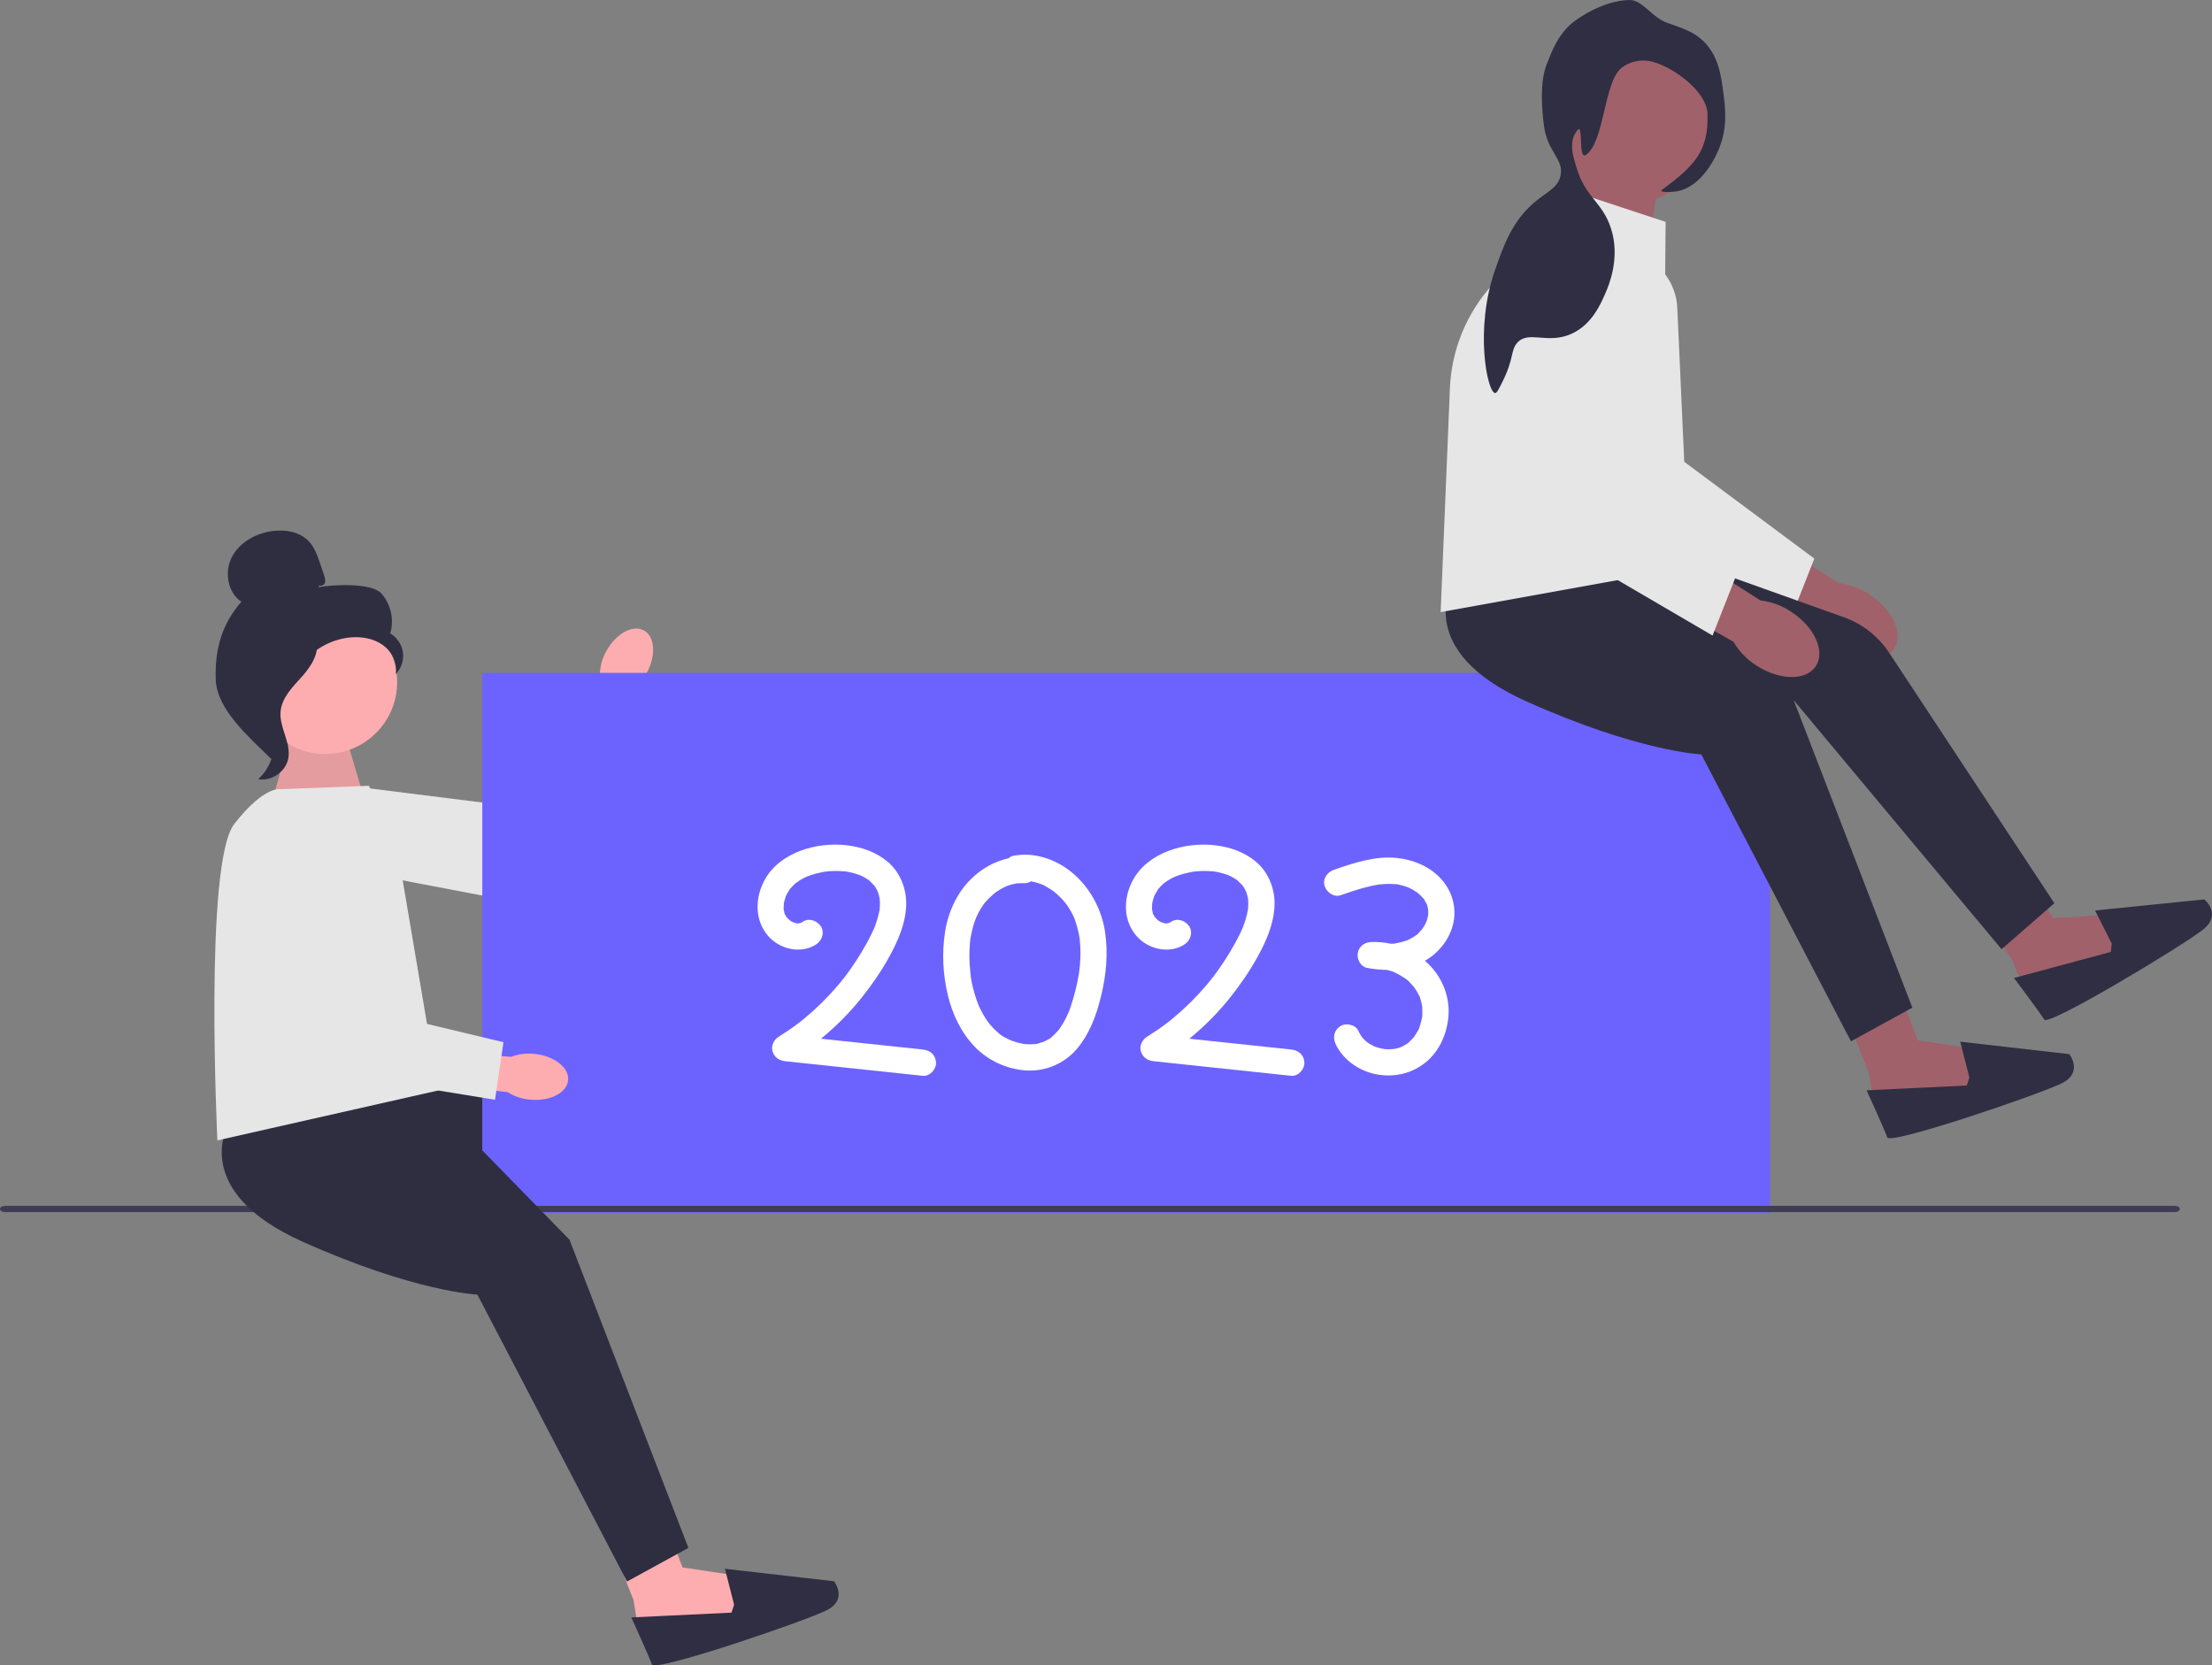
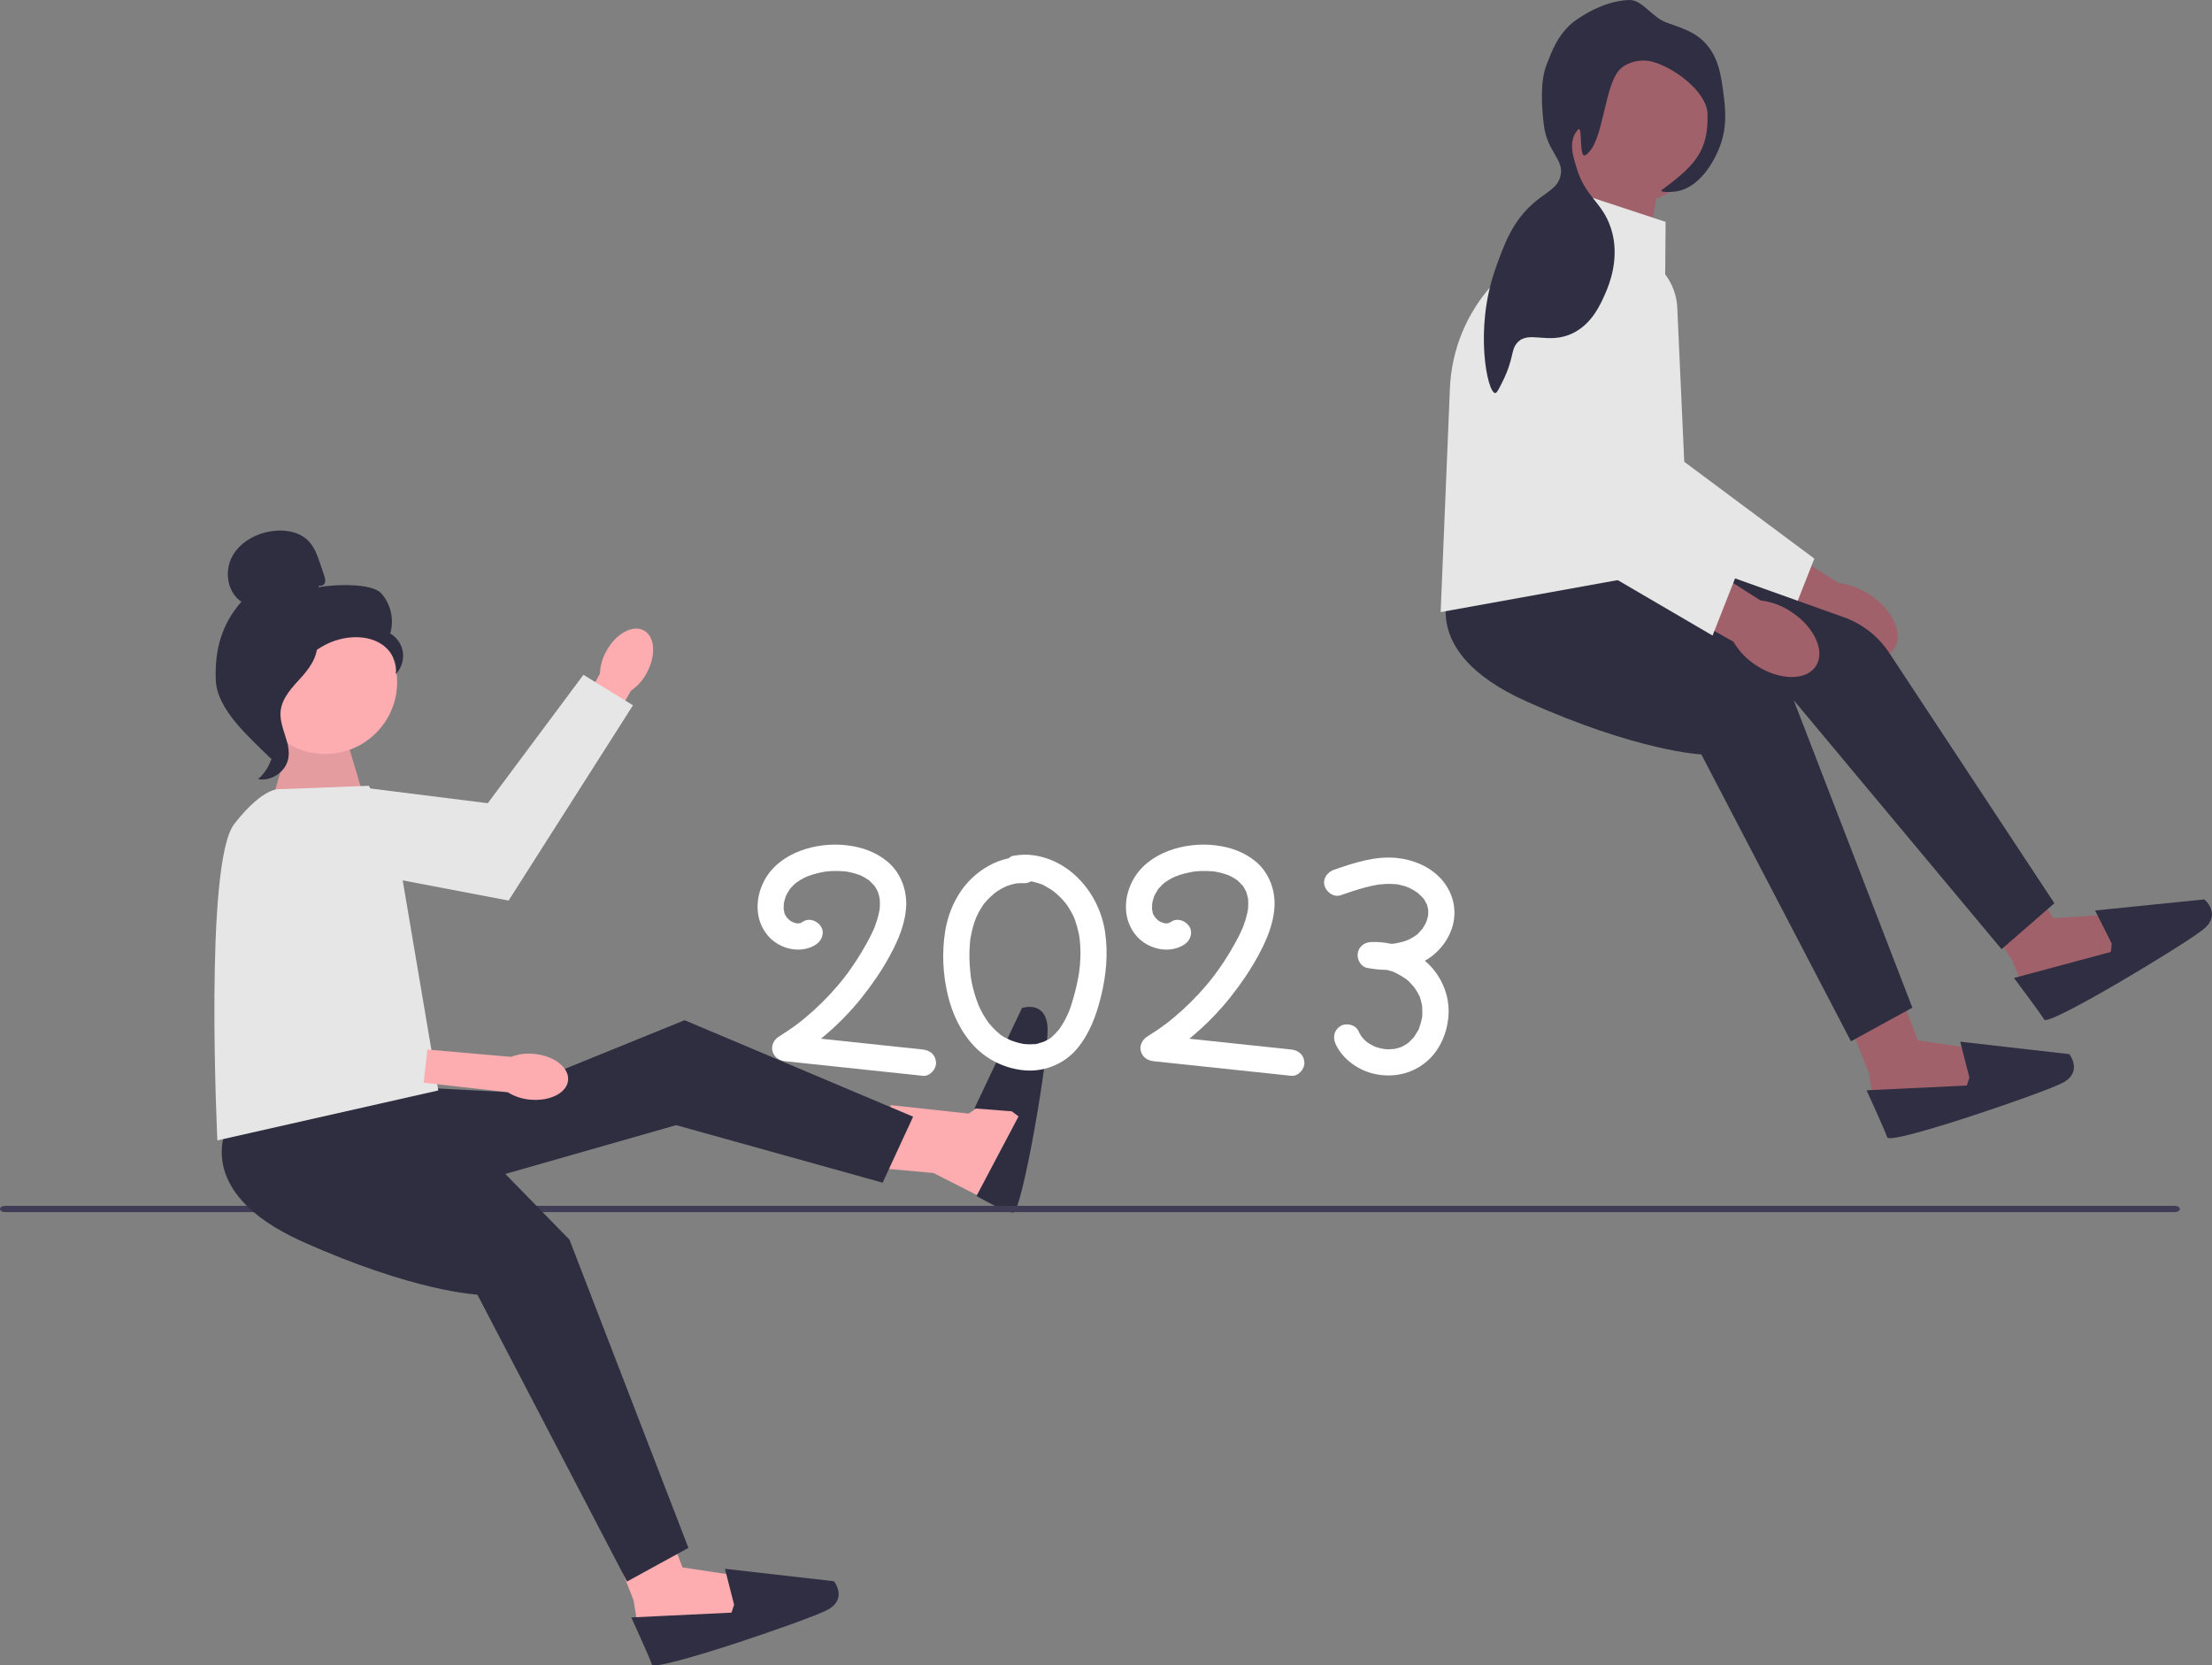
<svg xmlns="http://www.w3.org/2000/svg" width="841.387" height="633.525" viewBox="0 0 841.387 633.525">
  <rect x="0" y="0" width="841.387" height="633.525" fill="#808080" stroke="none" />
  <polygon points="333.049 444.238 355.055 446.23 382.385 460.11 386.892 444.013 390.829 423.634 382.628 413.976 368.463 423.634 338.844 420.415 333.049 444.238" fill="#fdadb0" />
  <polygon points="152.404 413.343 135.489 462.795 257.182 428.025 335.736 449.917 347.326 424.806 260.402 388.105 193.061 415.464 152.404 413.343" fill="#2f2e41" />
  <path d="m384.855,422.762l2.576,1.932-15.991,30.266s10.802,6.302,14.021,6.302,14.203-62.323,12.916-71.527c-1.288-9.204-9.658-6.249-9.658-6.249l-18.069,38.171,14.205,1.106 0-0h-0Z" fill="#2f2e41" />
  <g>
    <path id="uuid-2097ce6a-60e4-4070-b039-3848d94fc891-98" d="m228.182,256.257l-15.112,28.14,11.03,6.309,15.882-27.933c2.496-1.719,4.543-4.011,5.972-6.684,3.667-6.641,3.214-13.913-1.011-16.245s-10.621,1.158-14.285,7.797c-1.501,2.634-2.35,5.588-2.475,8.617l-0-0Z" fill="#fdadb0" />
    <polygon points="116.773 327.967 193.459 342.59 240.766 268.304 221.92 256.71 185.535 305.554 116.382 296.888 116.773 327.967" fill="#e6e6e6" />
  </g>
-   <rect x="183.444" y="255.97" width="489.833" height="205.51" fill="#6c63ff" />
  <polygon points="102.408 308.683 110.779 279.064 131.383 279.708 138.466 303.532 102.408 308.683" fill="#fdadb0" />
  <polygon points="102.408 308.683 110.779 279.064 131.383 279.708 138.466 303.532 102.408 308.683" isolation="isolate" opacity=".1" />
  <g>
    <circle cx="123.699" cy="259.476" r="27.363" fill="#fdadb0" />
    <path d="m121.515,222.689l-.414.71c5.353-1.064,20.225-1.752,23.891,2.29s5.019,10.051,3.44,15.274c2.598,1.518,4.433,4.276,4.829,7.258s-.655,6.124-2.766,8.268c.815-4.23-1.461-8.679-4.976-11.169-3.515-2.49-8.045-3.222-12.334-2.818-7.786.734-15.143,5.158-19.441,11.691-3.564,5.416-5.451,12.489-11.125,15.625-1.173.648,1.907,3.141,1.118,4.224-1.251,1.717-.216-1.033,1.021.694s-.194,3.899.805,5.773c.999,1.875-.652,7.035-2.469,8.136-8.134-8.063-20.608-18.597-21.022-30.043-.414-11.446,2.21-21.064,9.74-29.695-5.283-3.513-6.528-11.37-3.604-17.001,2.924-5.631,9.128-9.036,15.417-9.879,4.897-.657,10.336.25,13.759,3.813,2.268,2.36,3.379,5.57,4.426,8.671.492,1.458.984,2.915,1.476,4.373.293.869.589,1.804.335,2.685-.254.881-1.314,1.58-2.106,1.118h0v0Z" fill="#2f2e41" />
    <path d="m120.684,242.661l-.496.343c1.636,5.071-1.704,10.336-5.259,14.305-3.556,3.968-7.738,8.053-8.209,13.36-.535,6.024,3.983,11.776,2.957,17.737-.881,5.12-6.399,8.947-11.503,7.978,5.165-4.41,7.28-12.067,5.11-18.502-1.328-3.937-4.105-7.501-4.169-11.655-.063-4.109,2.547-7.719,5.038-10.988,4.322-5.671,9.441-11.812,16.53-12.577h0l0-0Z" fill="#2f2e41" />
  </g>
  <path d="m827.271,458.726H1.881c-1.043,0-1.881.53-1.881,1.19s.838,1.19,1.881,1.19h825.39c1.043,0,1.881-.53,1.881-1.19s-.838-1.19-1.881-1.19Z" fill="#3f3d56" />
  <polygon points="627.402 91.271 631.276 67.063 605.131 56.411 601.257 93.208 627.402 91.271" fill="#a0616a" />
  <g>
    <path id="uuid-c40af7bd-5eb1-4e7e-b95c-4d1ae58f7257-99" d="m697.811,246.556c8.843,5.784,18.996,5.909,22.676.281s-.506-14.878-9.353-20.663c-3.502-2.359-7.519-3.845-11.713-4.334l-37.779-24.033-10.9,17.969,38.401,21.785c2.13,3.648,5.103,6.733,8.67,8.996h-0Z" fill="#a0616a" />
    <path d="m613.299,95.39h-0c-13.849,1.137-23.485,14.269-20.414,27.821l15.763,69.574,72.547,42.412,8.929-22.694-49.481-36.832-2.649-58.542c-.585-12.934-11.79-22.799-24.695-21.739Z" fill="#e6e6e6" />
  </g>
  <g>
    <polygon points="750.122 342.419 765.485 365.399 768.345 372.598 776.768 377.925 808.722 363.092 801.8 347.933 781.055 349.302 772.53 336.223 750.122 342.419" fill="#a0616a" />
    <path d="m803.25,358.958l-.319,3.168-36.859,9.911s9.842,13.098,11.488,15.823,53.428-28.544,60.561-34.34.352-11.37.352-11.37l-41.55,4.217,6.326,12.591h0l-0.0 0Z" fill="#2f2e43" />
  </g>
  <path d="m580.161,214.138l-4.092,9.673s-8.929,27.531,36.832,37.204,69.571,5.581,69.571,5.581l78.872,94.498,20.09-17.486-62.838-95.27c-4.129-6.26-10.18-11.008-17.242-13.53l-94.658-33.801-26.535,13.131h-0Z" fill="#2f2e41" />
  <g>
    <polygon points="700.734 382.441 710.844 408.169 712.103 415.812 719.197 422.812 753.579 415.133 750.047 398.846 729.488 395.761 723.947 381.166 700.734 382.441" fill="#a0616a" />
    <path d="m749.114,409.927l-.987,3.027-38.124,1.825s6.823,14.895,7.85,17.909,58.285-16.497,66.49-20.639,2.768-11.034,2.768-11.034l-41.494-4.738,3.496,13.65h0Z" fill="#2f2e43" />
  </g>
  <path d="m558.37,213.932l-6.061,8.578s-14.593,24.994,28.053,44.201c42.646,19.207,66.782,20.285,66.782,20.285l56.912,109.14,23.356-12.801-45.241-117.256-44.1-40.467-79.702-11.68 0.0 0Z" fill="#2f2e41" />
  <g>
    <polygon points="230.853 582.964 240.963 608.691 242.223 616.334 249.317 623.335 283.699 615.655 280.167 599.368 259.607 596.284 254.067 581.688 230.853 582.964" fill="#fdadb0" />
    <path d="m279.234,610.449l-.987,3.027-38.124,1.825s6.823,14.895,7.85,17.909,58.285-16.497,66.49-20.639c8.205-4.141,2.769-11.034,2.769-11.034l-41.494-4.738,3.496,13.65h0-0Z" fill="#2f2e43" />
  </g>
  <path d="m92.812,419.442l-6.061,8.578s-14.593,24.994,28.053,44.201c42.646,19.207,66.782,20.285,66.782,20.285l56.912,109.14,23.356-12.801-45.241-117.256-57.459-58.858-66.343,6.71-0.0 0Z" fill="#2f2e41" />
  <path d="m633.556,84.405l-33.855-11.161-31.895,34.909c-9.917,10.854-15.687,24.858-16.295,39.548l-3.523,85.148,84.453-15.254s1.116-133.19,1.116-133.189Z" fill="#e6e6e6" />
  <g>
    <path id="uuid-95e9a552-5b77-4d28-a5fe-15ca0c9b439e-100" d="m668.03,253.135c8.843,5.784,18.996,5.909,22.676.281s-.506-14.878-9.353-20.663c-3.502-2.359-7.519-3.845-11.713-4.334l-37.779-24.033-10.9,17.969,38.401,21.785c2.13,3.648,5.103,6.733,8.67,8.996l-0.0 0Z" fill="#a0616a" />
    <path d="m583.518,101.97h-0c-13.849,1.137-23.485,14.269-20.414,27.821l15.763,69.574,72.547,42.412,8.929-22.694-49.481-36.832-2.649-58.542c-.585-12.934-11.79-22.799-24.695-21.739l0.0 0Z" fill="#e6e6e6" />
  </g>
  <circle cx="619.843" cy="47.383" r="29.902" fill="#a0616a" />
  <path d="m634.069,8.643c6.586,2.315,10.355,3.64,13.808,6.965,5.831,5.618,6.794,13.126,7.688,20.101.7,5.457,1.604,12.513-1.592,20.574-1.091,2.751-6.381,15.008-16.506,16.557-1.989.304-6.657.384-5.312-.609,12.454-9.194,17.769-14.745,17.333-28.915-.271-8.805-13.725-18.311-21.713-20.02-3.365-.72-7.846-.062-11.058,2.575-6.714,5.512-6.428,28.306-13.508,33.07-2.912,1.96-.972-11.834-3.023-9.597-4.048,4.414-1.451,11.173-.724,13.747,3.45,12.21,9.956,13.405,13.326,23.831,3.639,11.257-.941,21.855-2.027,24.368-1.889,4.372-5.131,11.875-12.538,15.475-9.402,4.569-16.813-1.381-21.184,3.72-2.444,2.851-1.122,5.871-5.535,14.74-1.441,2.895-2.161,4.343-2.799,4.292-3.018-.243-7.904-24.399-.001-46.895,3.316-9.441,6.565-18.691,15.274-25.924,4.604-3.824,8.466-5.2,9.565-9.665,1.57-6.38-4.95-9.103-6.257-19.168-.894-6.884-1.521-16.73.91-23.04,2.295-5.959,4.288-11.132,9.503-15.823,1.253-1.127,11.364-8.784,22.085-9,4.936-.099,8.562,6.63,14.285,8.642h0l-0.0 0Z" fill="#2f2e43" />
  <g>
    <path d="m327.288,332.998c.015.007.029.014.045.021-.011-.006-.022-.011-.033-.017-.004-.002-.008-.003-.012-.005Z" fill="#fff" />
    <path d="m304.865,350.958c-.16-.024-.309.038-.401.111.141-.041.268-.072.362-.087.013-.008.026-.016.039-.024Z" fill="#fff" />
    <path d="m351.048,399.256c-12.925-1.37-25.849-2.74-38.774-4.109,5.786-4.716,11.071-10.047,15.704-15.893,3.901-4.922,7.445-10.1,10.454-15.617,3.22-5.905,5.974-12.273,6.252-19.087.254-6.227-2.205-12.651-7.028-16.705-4.43-3.724-9.746-5.565-15.43-6.267-11.494-1.418-25.889,2.634-31.572,13.54-3.502,6.721-3.593,14.975,1.498,20.91,4.352,5.074,12.543,7.046,18.304,3.231,2.177-1.442,3.314-4.483,1.794-6.841-1.4-2.172-4.509-3.338-6.841-1.794-.177.117-.362.222-.542.333.032.005.065.005.097.018-.022-.009-.074-.004-.136.005-.028.018-.058.034-.086.053-.42.279-.428.154-.277.034-.228.065-.473.146-.638.203-.163.001-.327.009-.49.005-.111-.003-.475-.063-.573-.071-.095-.022-.177-.042-.209-.05-.209-.054-.794-.353-1.067-.375-.02-.01-.04-.019-.06-.03-.186-.099-.37-.204-.55-.313-.178-.108-.346-.23-.523-.339-.002-.002-.003-.004-.006-.006-.361-.355-.716-.707-1.065-1.072-.103-.212-.281-.421-.397-.621-.108-.186-.2-.381-.305-.568-.093-.166-.135-.237-.157-.271-.117-.438-.197-.992-.241-1.198-.027-.127-.084-.331-.112-.512.013-.196.024-.415.022-.527-.013-.536.017-1.066.055-1.599.001-.003.001-.005.002-.008.076-.299.119-.608.191-.908.132-.544.293-1.08.48-1.607.023-.066.05-.158.073-.249.112-.271.265-.542.392-.786.26-.497.543-.982.849-1.453.096-.148.202-.354.322-.529.036-.032.072-.067.107-.107.409-.461.808-.919,1.252-1.347.195-.188.395-.372.598-.552.144-.128.35-.295.467-.391.955-.693,1.96-1.314,3.013-1.848.221-.112,1.045-.467,1.163-.531.638-.243,1.276-.481,1.929-.683,1.157-.358,2.334-.647,3.522-.881.55-.108,1.128-.239,1.694-.3.028-.003.042-.004.076-.008.325-.034.648-.071.974-.099,2.163-.187,4.295-.105,6.453.078.171.028.342.054.512.084.546.095,1.09.206,1.629.334,1.067.252,2.12.566,3.147.953-.025-.01.133.05.294.112-.203-.098-.35-.178.012.005.151.058.3.117.299.121-.005.016-.136-.042-.267-.104.038.019.06.03.109.055.429.219.864.422,1.285.657.463.258.916.534,1.356.83.161.108.318.223.478.333.009.008.014.013.023.022.714.649,1.339,1.357,2.014,2.036.107.165.223.326.329.492.352.551.641,1.126.94,1.707.004.009.005.011.01.019.071.204.151.447.17.506.222.671.369,1.348.526,2.036.019.082.031.134.044.191.028.253.039.514.052.761.043.769.039,1.54-.007,2.309-.017.282-.049.562-.067.844-.005.07-.007.124-.01.175-.012.053-.024.111-.039.185-.114.562-.211,1.127-.342,1.687-.348,1.487-.812,2.945-1.351,4.373-.129.341-.264.678-.398,1.017-.004.008-.005.012-.009.02-.295.663-.597,1.323-.914,1.975-.609,1.252-1.261,2.483-1.933,3.702-1.249,2.267-2.583,4.486-4,6.652-.707,1.08-1.434,2.147-2.18,3.2-.353.498-.711.993-1.073,1.485-.201.273-.404.545-.607.816-.051.068-.355.465-.503.66-.145.185-.329.419-.33.42-.252.318-.507.635-.763.951-.469.578-.945,1.15-1.427,1.718-.918,1.082-1.859,2.145-2.821,3.188-2.011,2.178-4.117,4.269-6.311,6.263-1.094.994-2.209,1.964-3.346,2.908-.516.428-1.036.852-1.561,1.27-.227.181-.457.36-.686.54-.098.074-.349.267-.528.401-2.352,1.767-4.785,3.421-7.285,4.971-1.817,1.126-2.987,3.517-2.298,5.647.731,2.259,2.528,3.428,4.821,3.671,17.448,1.849,34.896,3.698,52.344,5.548,2.61.277,5.112-2.497,5-5-.132-2.945-2.204-4.704-5-5Zm-52.348-51.121c-.102-.054-.19-.268-.264-.533.075.159.27.536.264.533Zm35.057-9.262c.012-.001.062.132.117.29-.068-.139-.135-.288-.117-.29Zm.138.332c.157.306.09.183,0,0h0Zm-1.438,14.042c.075-.188.367-.827,0,0h0Z" fill="#fff" />
    <path d="m467.398,332.998c.015.007.029.014.044.021-.011-.006-.022-.011-.032-.016-.004-.002-.008-.003-.012-.005Z" fill="#fff" />
    <path d="m444.976,350.958c-.16-.024-.309.038-.401.111.141-.041.268-.072.362-.087.013-.008.026-.016.039-.024Z" fill="#fff" />
    <path d="m491.158,399.256c-12.925-1.37-25.85-2.74-38.774-4.109,5.786-4.716,11.072-10.047,15.704-15.893,3.901-4.922,7.445-10.1,10.454-15.617,3.22-5.905,5.974-12.273,6.252-19.087.254-6.227-2.205-12.651-7.028-16.705-4.43-3.724-9.746-5.565-15.43-6.267-11.494-1.418-25.889,2.634-31.572,13.54-3.502,6.721-3.593,14.975,1.498,20.91,4.352,5.074,12.543,7.046,18.304,3.231,2.177-1.442,3.314-4.483,1.794-6.841-1.4-2.172-4.509-3.338-6.841-1.794-.177.117-.362.222-.542.333.032.005.065.005.097.018-.022-.009-.074-.004-.136.005-.028.018-.058.034-.086.053-.42.279-.428.154-.277.034-.228.065-.473.146-.638.203-.163.001-.327.009-.49.005-.111-.003-.475-.063-.574-.071-.095-.022-.177-.042-.209-.05-.209-.054-.794-.353-1.067-.375-.02-.01-.04-.019-.06-.03-.186-.099-.37-.204-.55-.313-.178-.108-.346-.23-.523-.339-.002-.002-.003-.004-.006-.006-.36-.355-.716-.707-1.065-1.072-.103-.212-.281-.421-.397-.621-.108-.186-.2-.381-.305-.568-.093-.165-.135-.237-.157-.271-.117-.438-.198-.992-.241-1.198-.027-.127-.084-.331-.112-.512.013-.196.024-.415.022-.526-.013-.536.017-1.065.055-1.599.001-.003.001-.005.002-.008.076-.299.119-.608.191-.908.132-.544.293-1.08.48-1.607.023-.066.05-.158.073-.249.112-.271.265-.542.392-.786.26-.497.543-.982.849-1.453.096-.148.202-.354.322-.529.036-.032.072-.067.107-.107.409-.461.808-.919,1.252-1.347.195-.188.395-.372.598-.552.144-.128.351-.295.467-.391.955-.693,1.96-1.314,3.013-1.848.221-.112,1.045-.467,1.163-.531.638-.243,1.276-.481,1.929-.683,1.157-.358,2.334-.647,3.522-.881.55-.108,1.128-.239,1.693-.3.028-.003.042-.004.076-.008.325-.034.648-.071.974-.099,2.163-.187,4.295-.105,6.453.078.171.028.341.054.512.084.546.095,1.09.206,1.629.334,1.067.252,2.12.566,3.147.953-.025-.01.133.05.295.112-.203-.098-.35-.178.012.005.151.058.3.117.299.121-.005.016-.136-.042-.267-.105.038.019.061.031.11.055.429.219.864.422,1.286.657.463.258.916.534,1.356.83.161.108.318.223.478.333.009.008.014.013.023.021.714.649,1.339,1.357,2.014,2.036.107.165.223.326.329.492.352.551.641,1.126.94,1.707.005.009.005.011.01.019.071.204.15.447.17.506.222.671.369,1.348.526,2.036.019.082.031.135.044.191.028.253.039.513.052.76.043.769.039,1.54-.007,2.309-.017.282-.049.562-.067.844-.005.07-.007.124-.01.175-.012.053-.024.111-.039.185-.114.562-.211,1.127-.342,1.687-.348,1.487-.812,2.945-1.351,4.373-.129.341-.264.679-.398,1.018-.003.008-.005.011-.008.019-.295.663-.597,1.323-.914,1.975-.609,1.252-1.261,2.483-1.932,3.702-1.249,2.267-2.583,4.486-4,6.652-.707,1.08-1.434,2.147-2.18,3.2-.353.498-.711.993-1.073,1.485-.201.273-.404.545-.607.816-.051.068-.353.463-.502.658-.145.185-.33.421-.331.422-.252.318-.507.635-.763.951-.469.578-.945,1.15-1.427,1.718-.918,1.082-1.859,2.145-2.821,3.188-2.011,2.178-4.117,4.269-6.311,6.263-1.094.994-2.209,1.964-3.346,2.908-.516.428-1.036.852-1.561,1.27-.228.182-.457.361-.687.54-.099.075-.349.267-.527.4-2.352,1.767-4.785,3.421-7.285,4.971-1.817,1.126-2.987,3.517-2.298,5.647.731,2.259,2.528,3.428,4.821,3.671,17.448,1.849,34.896,3.698,52.344,5.548,2.61.277,5.112-2.497,5-5-.132-2.945-2.204-4.704-5-5Zm-52.348-51.121c-.102-.054-.19-.268-.264-.533.075.159.269.536.264.533Zm35.057-9.262c.012-.001.062.132.118.291-.068-.14-.136-.289-.118-.291Zm.138.332c.156.304.09.183,0,0h0Zm-1.439,14.043c.074-.186.37-.833,0,0h0Z" fill="#fff" />
    <path d="m391.291,325.172c-1.913-.14-3.77.074-5.664.338-.753.105-1.422.474-1.98.994-5.344,1.135-10.305,3.988-14.213,7.809-5.506,5.384-8.814,12.757-9.974,20.31-1.215,7.907-.806,16.029,1.038,23.815,1.722,7.269,5.021,14.316,10.24,19.736,5.126,5.323,12.232,8.57,19.593,9.044,7.332.472,14.606-2.633,19.336-8.253,4.722-5.611,7.3-12.583,9.055-19.623,2.042-8.19,2.864-16.604,1.589-24.975-2.231-14.646-13.655-28.071-29.02-29.196Zm-19.018,57.357c-.098-.224-.276-.71,0,0h0Zm38.514-15.555c-.067.792-.155,1.583-.254,2.372-.035.236-.096.671-.107.747-.093.592-.193,1.182-.301,1.771-.592,3.233-1.387,6.439-2.379,9.573-.416,1.315-.828,2.702-1.406,3.966-.032.064-.065.13-.087.177-.16.344-.312.691-.476,1.033-.379.793-.785,1.573-1.223,2.336-.371.647-.765,1.281-1.185,1.898-.139.204-.288.402-.425.607-.029.044-.05.075-.072.109-.015.018-.026.03-.043.05-.478.558-.951,1.114-1.47,1.636-.258.26-.522.512-.794.758-.181.164-.365.324-.552.481-.426.345-.376.312.149-.098.08.305-2.481,1.627-3.269,1.957-.13.031-.261.065-.336.091-.337.116-.677.222-1.02.317-.455.127-1.644.596-2.084.451.208-.027.416-.054.624-.081-.236.028-.472.052-.709.072-.356.029-.712.049-1.069.06-.717.021-1.435.004-2.151-.048-.257-.019-.513-.048-.769-.072-.019-.004-.031-.007-.052-.011-.834-.173-1.663-.331-2.483-.563-.707-.2-1.39-.455-2.084-.692-.037-.013-.063-.021-.094-.031-.245-.113-.492-.222-.735-.339-1.17-.567-2.741-1.26-3.765-2.176-.083-.094-.211-.227-.308-.308-.234-.194-.465-.392-.692-.595-.569-.509-1.112-1.046-1.634-1.602-.47-.501-.908-1.027-1.345-1.555-.129-.165-.331-.421-.384-.495-.23-.321-.455-.647-.673-.977-.875-1.322-1.653-2.707-2.342-4.135-.173-.359-.334-.723-.502-1.084-.004-.008-.009-.02-.013-.029-.321-.831-.644-1.658-.928-2.504-1.002-2.988-1.882-6.227-2.169-9.376-.012-.125-.023-.238-.029-.289-.031-.265-.059-.53-.086-.795-.089-.861-.16-1.725-.213-2.589-.107-1.735-.141-3.474-.091-5.212.029-1.012.089-2.024.18-3.032.039-.431.089-.861.135-1.292.04-.27.083-.54.128-.809.311-1.836.743-3.653,1.316-5.425.132-.408.271-.813.418-1.216.055-.15.483-1.172.456-1.141.305-.666.623-1.326.972-1.97.428-.79.893-1.56,1.398-2.304.194-.287.402-.691.657-.927-.175.162-.267.248-.321.299.118-.112.375-.36.476-.481,1.138-1.371,2.412-2.581,3.767-3.733.026-.023.043-.037.066-.057.037-.024.074-.048.123-.081.313-.21.616-.434.932-.641.732-.48,1.49-.922,2.269-1.32.312-.159.629-.304.945-.455.198-.077.396-.152.596-.223.699-.248,1.41-.461,2.132-.635.36-.087.723-.164,1.087-.231.098-.018.197-.032.296-.049.057-.006.124-.013.212-.022.876-.035,1.735-.085,2.613-.049.893.037,1.77-.234,2.536-.703.157.028.314.055.471.087.761.156,1.513.354,2.253.59.343.109.683.227,1.02.352.055.021.136.043.221.065.576.15,1.2.577,1.712.853.589.318,1.165.659,1.728,1.021.308.199.613.404.913.614.168.118.333.239.498.36,1.032.864,2.025,1.755,2.947,2.738.51.544.986,1.113,1.465,1.684.019.022.031.036.047.055.024.035.046.068.077.114.245.358.503.707.743,1.069.785,1.183,1.486,2.423,2.09,3.708.024.051.074.149.128.254.173.363.3.77.435,1.144.3.831.569,1.673.806,2.523.237.848.442,1.704.618,2.567.088.431.168.864.242,1.297.014.082.073.504.107.733.192,1.65.298,3.309.311,4.97.012,1.634-.057,3.267-.194,4.895Z" fill="#fff" />
-     <path d="m552.674,351.756c1.62-6.48-.354-13.095-4.957-17.868-4.322-4.483-10.333-6.877-16.439-7.507-8.182-.845-16.317,1.876-23.933,4.52-2.465.856-4.362,3.464-3.492,6.151.789,2.44,3.505,4.411,6.151,3.492,2.927-1.016,5.859-2.026,8.851-2.835,1.45-.392,2.913-.738,4.39-1.01.309-.057.62-.106.93-.161.102-.018.183-.033.253-.046.017-.002.028-.003.048-.005.857-.087,1.71-.176,2.572-.214,1.418-.063,2.817.003,4.23.109.163.012.248.017.304.019.182.046.359.099.465.12.583.118,1.161.26,1.732.424.538.155,1.061.347,1.59.526-.031-.022-.056-.038-.09-.064.053.039.133.071.208.105.076.026.136.056.185.086.091.035.185.07.258.105,1.071.506,2.102,1.099,3.071,1.78.096.068.191.137.287.205.06.045.087.065.128.096.102.096.196.192.226.218.39.345.765.706,1.123,1.085.198.209.382.429.577.64.627.679-.079-.167-.14-.208.397.263.798,1.17,1.024,1.572.14.248.261.504.397.754.171.316.204.361.178.295.122.402.212.896.259,1.084.057.225.1.453.152.68.003.012.005.019.007.03.025.653.069,1.289.029,1.945-.008.126-.059.376-.072.56-.008.04-.014.08-.023.12-.114.544-.258,1.08-.43,1.608-.005.014-.034.106-.069.219.03-.137-.242.595-.271.654-.275.561-.583,1.107-.918,1.635-.168.265-.362.515-.527.78-.008.013-.006.013-.013.024-.005.005-.006.006-.01.011-.335.377-.66.761-1.014,1.121-.111.113-.624.715-1.012,1.05.028-.039-.026-.027-.264.135-.311.211-.617.43-.936.63-.695.435-1.419.795-2.151,1.161-.006.003-.015.007-.022.01.029-.01.046-.016.079-.028-.03.01-.059.022-.089.032-.151.069-.426.159-.38.137-.23.086-.46.173-.694.25-.719.237-1.45.435-2.189.599-.337.075-.675.144-1.014.204-.204.037-.409.071-.614.101-.373.057-.273.043.3-.041-.542.219-1.392.143-1.991.155-2.484-.542-5.033-.764-7.568-.624-2.501.138-4.57,1.798-4.911,4.335-.308,2.29,1.132,5.013,3.582,5.486,2.513.485,5.036.751,7.54.757.432.114.862.237,1.287.374.469.151,1.197.303,1.627.578.064.039.126.075.177.099.324.152.645.311.962.477.528.276,1.046.571,1.552.885.303.188.603.382.898.583.254.173,1.598.912.421.274,1.041.565,2.057,1.802,2.836,2.676.193.217.578.54.688.809-.115-.151-.231-.303-.346-.454.142.188.281.379.417.572.408.58.787,1.18,1.134,1.798.174.31.34.625.497.944.052.107.103.214.155.321.229.509.202.431-.082-.232.298.356.422,1.129.56,1.584.196.642.356,1.295.484,1.954.02.11.041.22.061.33.017.107.029.181.039.238.015.194.027.376.031.432.026.349.15,4.021-.088,4.032-.027.001.224-1.302.038-.329-.063.331-.117.663-.187.992-.163.767-.368,1.526-.614,2.271-.088.266-.181.529-.279.791-.089.238-.098.365-.078.411-.214.46-.609,1.016-.753,1.273-.272.484-.563.956-.875,1.415-.151.222-.361.654-.58.81.446-.573.499-.651.16-.235-.143.169-.288.335-.437.499-.409.45-.84.879-1.293,1.285-.044.039-.131.132-.226.228-.151.112-.303.223-.458.33-.542.374-1.106.717-1.689,1.023-.179.094-.363.177-.542.269-.097.036-.193.075-.29.11-.594.211-1.201.387-1.815.529-.211.049-.424.087-.636.128.034.006.064.008.1.017-.04-.009-.09-.005-.133-.01-.086.017-.172.034-.259.052-.321.067-.363-.014-.206-.06-.44.034-.927.136-1.295.141-.632.008-1.264-.016-1.893-.071-.281-.143-.896-.147-1.184-.212-.618-.139-1.23-.308-1.832-.507-.269-.089-.533-.19-.799-.287-.115-.053-.23-.105-.344-.161-.564-.276-1.114-.58-1.646-.914-.265-.166-.518-.35-.781-.52-.025-.018-.031-.022-.053-.038-.055-.046-.111-.09-.166-.137-.512-.438-.996-.908-1.447-1.409-.067-.074-.311-.425-.441-.539-.068-.099-.137-.196-.203-.297-.402-.618-.747-1.265-1.056-1.933-1.102-2.381-4.721-3.161-6.841-1.794-2.453,1.582-2.973,4.294-1.794,6.841,2.729,5.894,8.775,10.104,15.053,11.402,6.983,1.444,13.945-.091,19.444-4.677,5.301-4.422,8.141-11.408,8.452-18.198.326-7.118-2.618-14.095-7.703-19.041-.422-.41-.861-.804-1.308-1.187,5.159-2.886,9.256-8.012,10.688-13.74Zm-21.675-15.421c.101-.03.27-.004.446.035-.182-.021-.419-.042-.446-.035Zm8.11,3.213c.062.016.181.117.292.22-.075-.056-.167-.126-.292-.22Zm3.423,4.038c.101.077.192.296.269.552-.045-.114-.257-.542-.269-.552Zm-7.185,53.37c.13-.099.26-.199.39-.298-.146.147-.31.3-.39.298Zm5.517-14.758c.015.001.035.181.053.389-.014-.104-.031-.229-.053-.389Zm-2.22-26.355c-.003.002-.006.003-.009.004.003-.001.006-.003.009-.004Z" fill="#fff" />
+     <path d="m552.674,351.756c1.62-6.48-.354-13.095-4.957-17.868-4.322-4.483-10.333-6.877-16.439-7.507-8.182-.845-16.317,1.876-23.933,4.52-2.465.856-4.362,3.464-3.492,6.151.789,2.44,3.505,4.411,6.151,3.492,2.927-1.016,5.859-2.026,8.851-2.835,1.45-.392,2.913-.738,4.39-1.01.309-.057.62-.106.93-.161.102-.018.183-.033.253-.046.017-.002.028-.003.048-.005.857-.087,1.71-.176,2.572-.214,1.418-.063,2.817.003,4.23.109.163.012.248.017.304.019.182.046.359.099.465.12.583.118,1.161.26,1.732.424.538.155,1.061.347,1.59.526-.031-.022-.056-.038-.09-.064.053.039.133.071.208.105.076.026.136.056.185.086.091.035.185.07.258.105,1.071.506,2.102,1.099,3.071,1.78.096.068.191.137.287.205.06.045.087.065.128.096.102.096.196.192.226.218.39.345.765.706,1.123,1.085.198.209.382.429.577.64.627.679-.079-.167-.14-.208.397.263.798,1.17,1.024,1.572.14.248.261.504.397.754.171.316.204.361.178.295.122.402.212.896.259,1.084.057.225.1.453.152.68.003.012.005.019.007.03.025.653.069,1.289.029,1.945-.008.126-.059.376-.072.56-.008.04-.014.08-.023.12-.114.544-.258,1.08-.43,1.608-.005.014-.034.106-.069.219.03-.137-.242.595-.271.654-.275.561-.583,1.107-.918,1.635-.168.265-.362.515-.527.78-.008.013-.006.013-.013.024-.005.005-.006.006-.01.011-.335.377-.66.761-1.014,1.121-.111.113-.624.715-1.012,1.05.028-.039-.026-.027-.264.135-.311.211-.617.43-.936.63-.695.435-1.419.795-2.151,1.161-.006.003-.015.007-.022.01.029-.01.046-.016.079-.028-.03.01-.059.022-.089.032-.151.069-.426.159-.38.137-.23.086-.46.173-.694.25-.719.237-1.45.435-2.189.599-.337.075-.675.144-1.014.204-.204.037-.409.071-.614.101-.373.057-.273.043.3-.041-.542.219-1.392.143-1.991.155-2.484-.542-5.033-.764-7.568-.624-2.501.138-4.57,1.798-4.911,4.335-.308,2.29,1.132,5.013,3.582,5.486,2.513.485,5.036.751,7.54.757.432.114.862.237,1.287.374.469.151,1.197.303,1.627.578.064.039.126.075.177.099.324.152.645.311.962.477.528.276,1.046.571,1.552.885.303.188.603.382.898.583.254.173,1.598.912.421.274,1.041.565,2.057,1.802,2.836,2.676.193.217.578.54.688.809-.115-.151-.231-.303-.346-.454.142.188.281.379.417.572.408.58.787,1.18,1.134,1.798.174.31.34.625.497.944.052.107.103.214.155.321.229.509.202.431-.082-.232.298.356.422,1.129.56,1.584.196.642.356,1.295.484,1.954.02.11.041.22.061.33.017.107.029.181.039.238.015.194.027.376.031.432.026.349.15,4.021-.088,4.032-.027.001.224-1.302.038-.329-.063.331-.117.663-.187.992-.163.767-.368,1.526-.614,2.271-.088.266-.181.529-.279.791-.089.238-.098.365-.078.411-.214.46-.609,1.016-.753,1.273-.272.484-.563.956-.875,1.415-.151.222-.361.654-.58.81.446-.573.499-.651.16-.235-.143.169-.288.335-.437.499-.409.45-.84.879-1.293,1.285-.044.039-.131.132-.226.228-.151.112-.303.223-.458.33-.542.374-1.106.717-1.689,1.023-.179.094-.363.177-.542.269-.097.036-.193.075-.29.11-.594.211-1.201.387-1.815.529-.211.049-.424.087-.636.128.034.006.064.008.1.017-.04-.009-.09-.005-.133-.01-.086.017-.172.034-.259.052-.321.067-.363-.014-.206-.06-.44.034-.927.136-1.295.141-.632.008-1.264-.016-1.893-.071-.281-.143-.896-.147-1.184-.212-.618-.139-1.23-.308-1.832-.507-.269-.089-.533-.19-.799-.287-.115-.053-.23-.105-.344-.161-.564-.276-1.114-.58-1.646-.914-.265-.166-.518-.35-.781-.52-.025-.018-.031-.022-.053-.038-.055-.046-.111-.09-.166-.137-.512-.438-.996-.908-1.447-1.409-.067-.074-.311-.425-.441-.539-.068-.099-.137-.196-.203-.297-.402-.618-.747-1.265-1.056-1.933-1.102-2.381-4.721-3.161-6.841-1.794-2.453,1.582-2.973,4.294-1.794,6.841,2.729,5.894,8.775,10.104,15.053,11.402,6.983,1.444,13.945-.091,19.444-4.677,5.301-4.422,8.141-11.408,8.452-18.198.326-7.118-2.618-14.095-7.703-19.041-.422-.41-.861-.804-1.308-1.187,5.159-2.886,9.256-8.012,10.688-13.74Zm-21.675-15.421c.101-.03.27-.004.446.035-.182-.021-.419-.042-.446-.035Zm8.11,3.213c.062.016.181.117.292.22-.075-.056-.167-.126-.292-.22Zm3.423,4.038c.101.077.192.296.269.552-.045-.114-.257-.542-.269-.552Zm-7.185,53.37c.13-.099.26-.199.39-.298-.146.147-.31.3-.39.298Zm5.517-14.758c.015.001.035.181.053.389-.014-.104-.031-.229-.053-.389Zm-2.22-26.355c-.003.002-.006.003-.009.004.003-.001.006-.003.009-.004" fill="#fff" />
    <path d="m530.287,399.039c.011-.002.022-.005.033-.007-.231-.04-.402-.029-.498-.001.167-.013.321-.01.465.008Z" fill="#fff" />
    <path d="m535.516,357.594c-.253.088-.367.13-.39.141.126-.047.253-.092.38-.137.003-.001.007-.003.01-.005Z" fill="#fff" />
    <path d="m535.476,337.507c-.036-.012-.072-.025-.108-.037.452.322.495.241.303.127-.068-.026-.121-.057-.185-.086-.003-.001-.006-.003-.009-.004Z" fill="#fff" />
  </g>
  <path d="m106.837,300.215s-6.117-1.61-17.707,13.2-6.439,120.405-6.439,120.405l84.026-18.994-16.018-94.553-10.381-21.345-33.482,1.288h0v0Z" fill="#e6e6e6" />
  <g>
    <path id="uuid-e9673029-d207-4f06-bf34-a369a7d7c1cd-101" d="m194.393,402.051l-31.819-2.786-1.446,12.624,31.933,3.574c2.564,1.615,5.478,2.592,8.498,2.851,7.549.75,14.052-2.536,14.529-7.338s-5.254-9.302-12.8-10.051c-3.012-.341-6.062.045-8.895,1.125Z" fill="#fdadb0" />
-     <polygon points="84.548 327.966 101.364 404.202 188.287 418.367 191.507 396.475 132.27 382.31 112.953 315.346 84.548 327.966" fill="#e6e6e6" />
  </g>
</svg>